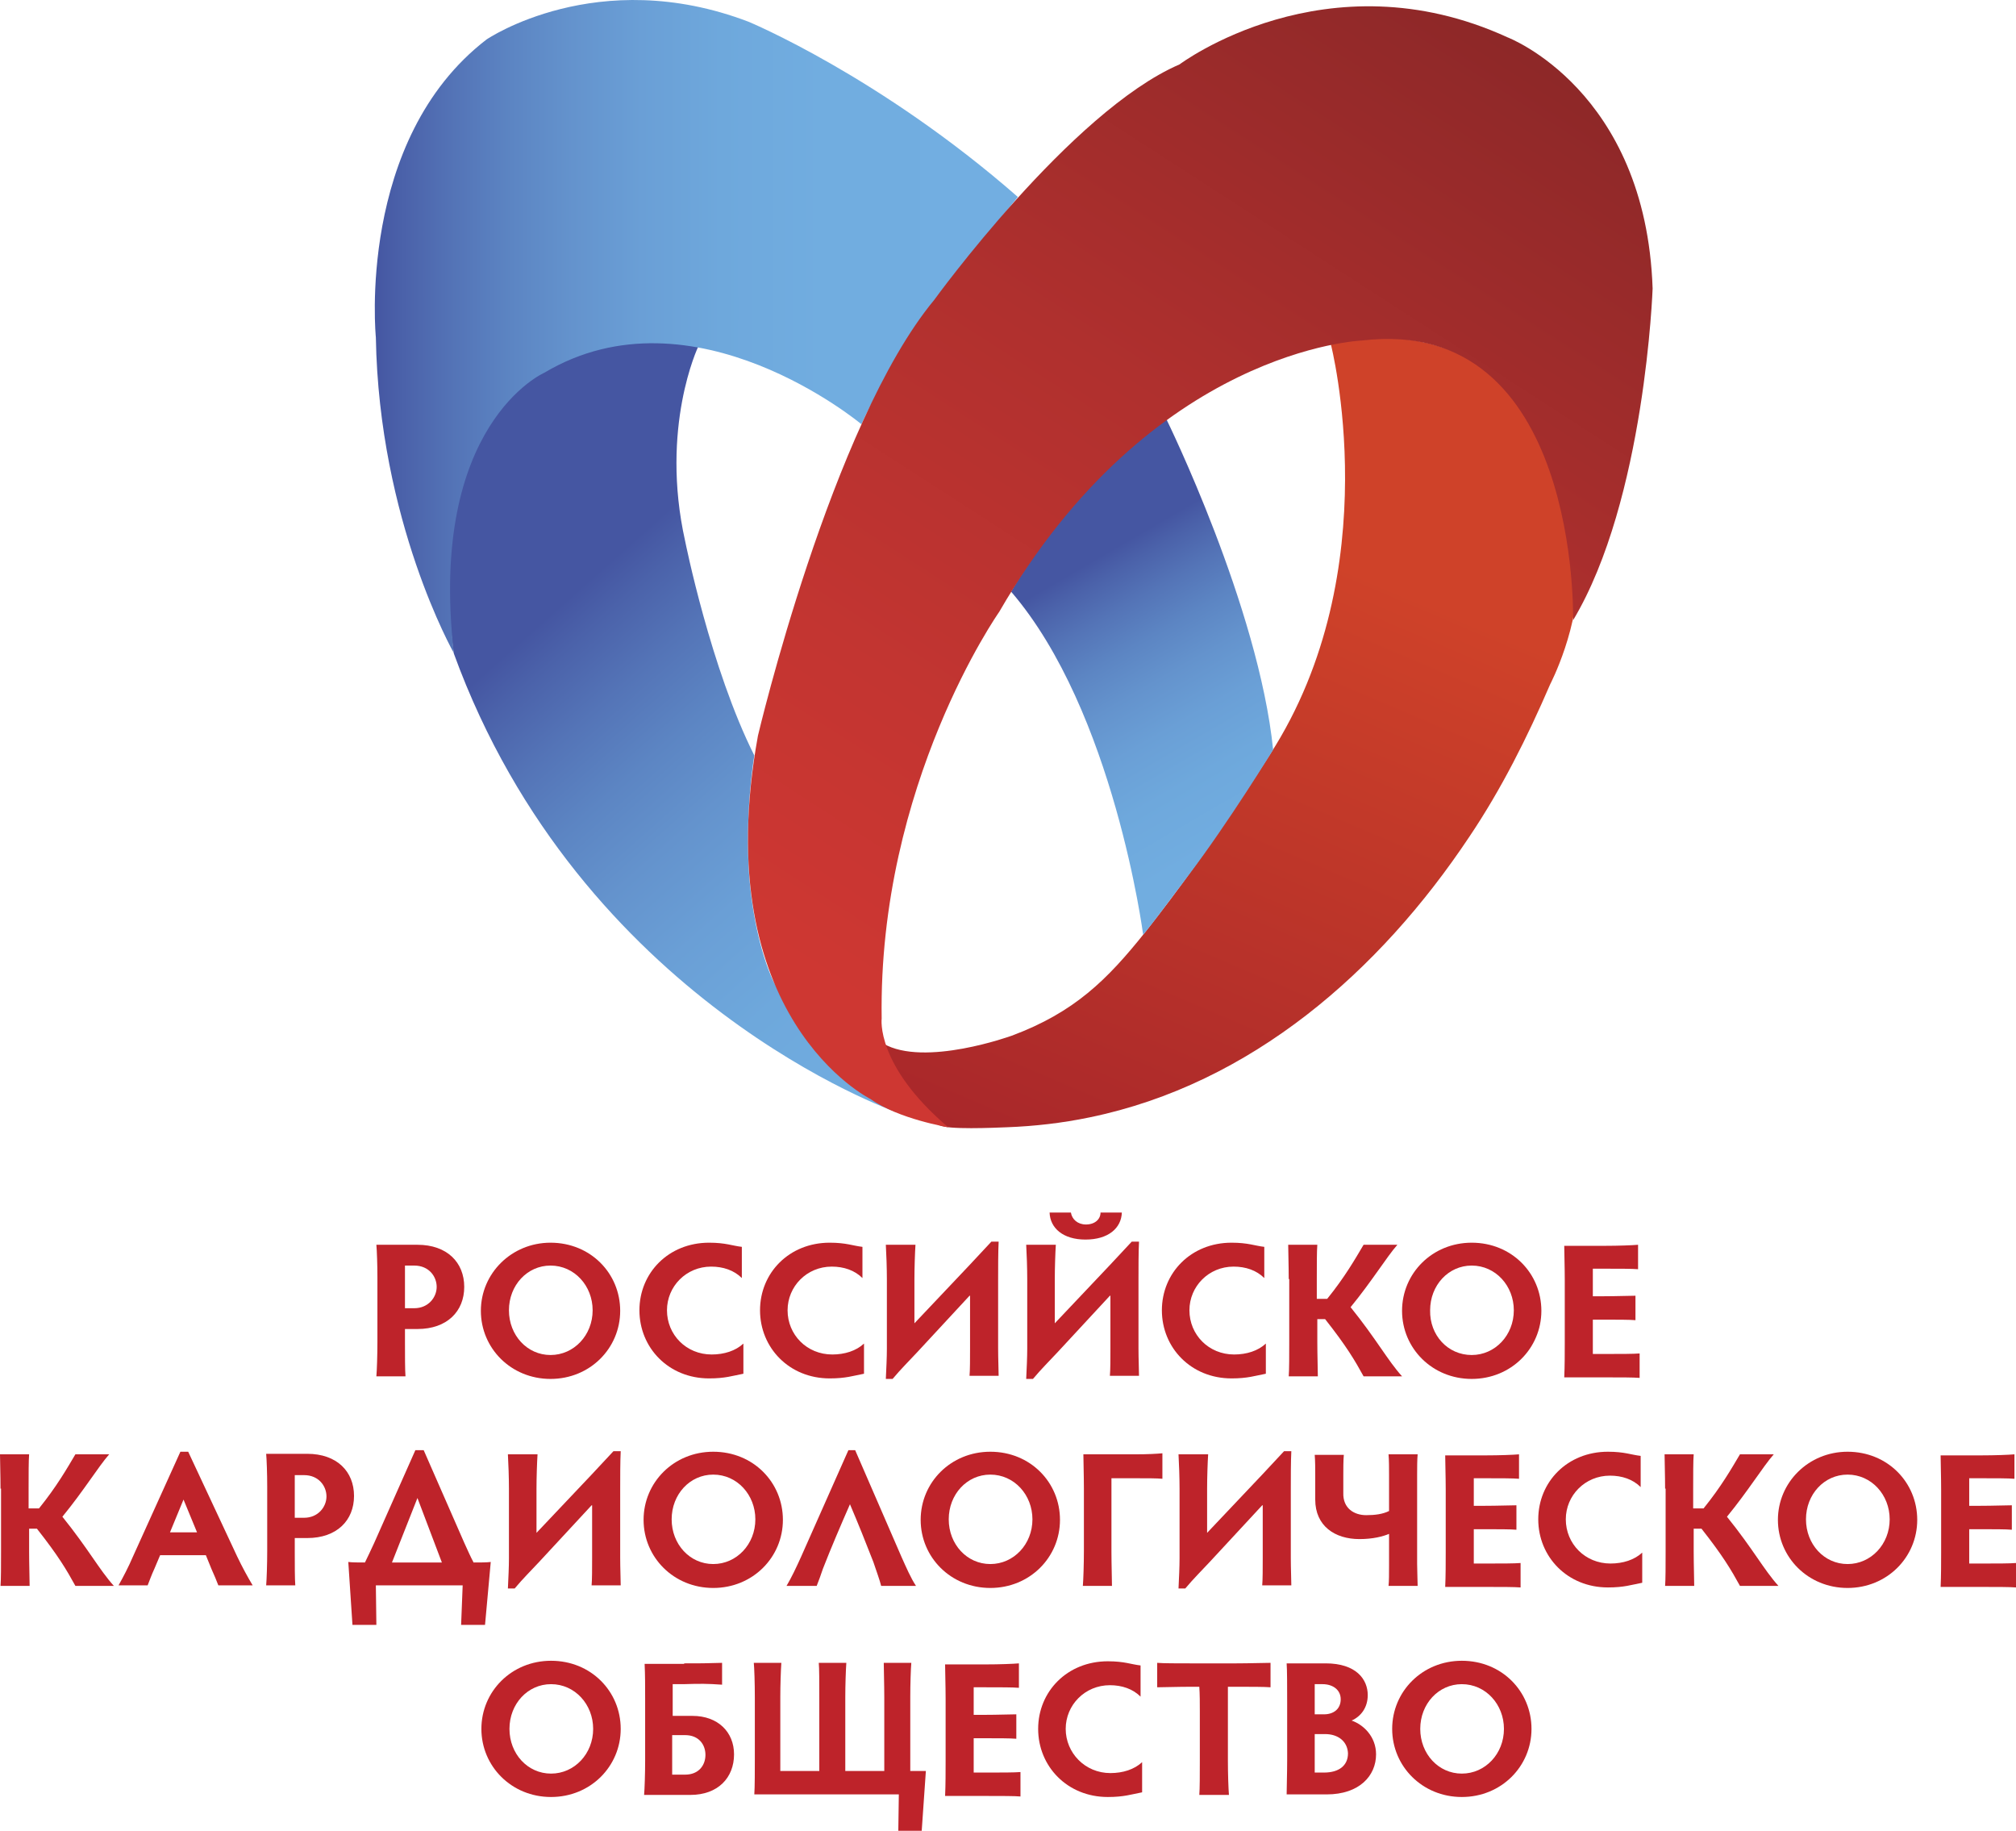
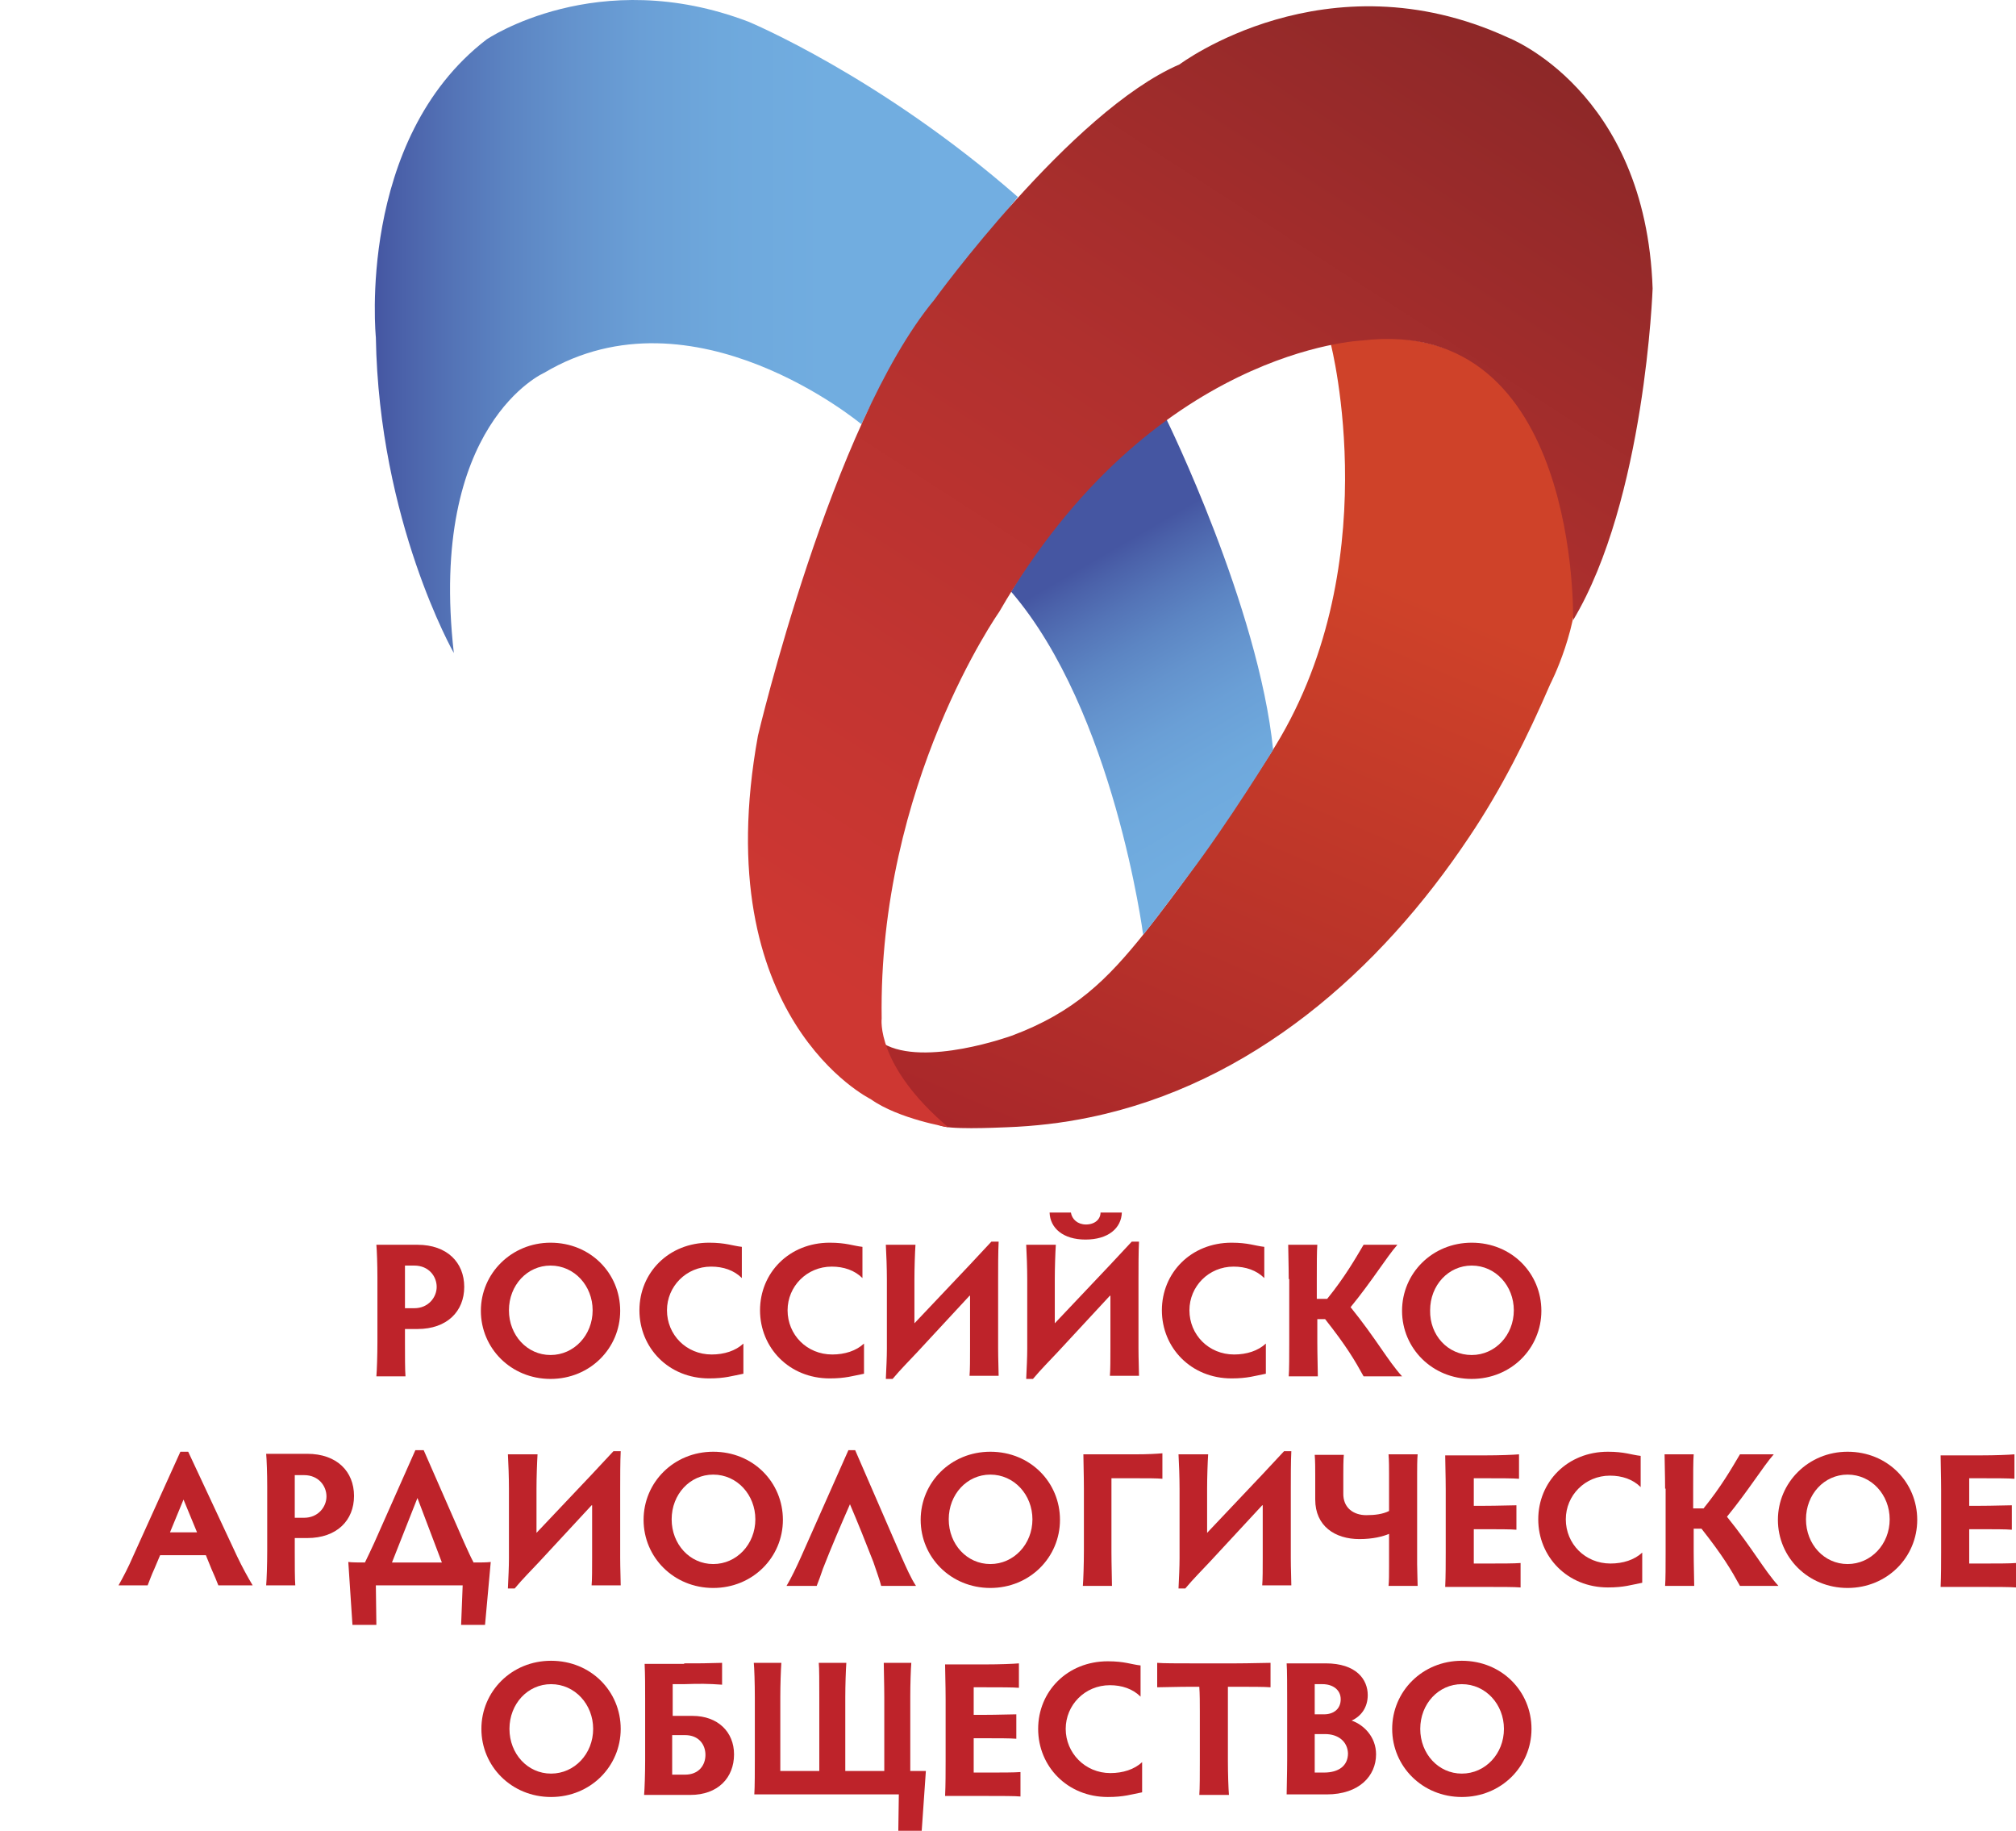
<svg xmlns="http://www.w3.org/2000/svg" xmlns:ns1="http://www.inkscape.org/namespaces/inkscape" xmlns:ns2="http://sodipodi.sourceforge.net/DTD/sodipodi-0.dtd" version="1.1" id="Layer_1" x="0px" y="0px" viewBox="0 0 387.8 352.084" xml:space="preserve" ns1:version="0.91 r13725" ns2:docname="rko-lg.svg" width="387.8" height="352.084">
  <defs id="defs639" />
  <ns2:namedview pagecolor="#ffffff" bordercolor="#666666" borderopacity="1" objecttolerance="10" gridtolerance="10" guidetolerance="10" ns1:pageopacity="0" ns1:pageshadow="2" ns1:window-width="1301" ns1:window-height="745" id="namedview637" showgrid="false" fit-margin-top="0" fit-margin-left="0" fit-margin-right="0" fit-margin-bottom="0" ns1:zoom="0.89139106" ns1:cx="379.10448" ns1:cy="279.48958" ns1:window-x="57" ns1:window-y="-8" ns1:window-maximized="1" ns1:current-layer="Layer_1" />
  <style type="text/css" id="style3">
	.st0{fill:#BE232A;}
	.st1{fill:url(#SVGID_1_);}
	.st2{fill:url(#SVGID_2_);}
	.st3{fill:url(#SVGID_3_);}
	.st4{fill:url(#SVGID_4_);}
	.st5{fill:url(#SVGID_5_);}
	.st6{fill:url(#SVGID_6_);}
	.st7{fill:url(#SVGID_7_);}
	.st8{fill:url(#SVGID_8_);}
	.st9{fill:url(#SVGID_9_);}
	.st10{fill:url(#SVGID_10_);}
	.st11{fill:url(#SVGID_11_);}
	.st12{fill:url(#SVGID_12_);}
	.st13{fill:url(#SVGID_13_);}
	.st14{fill:url(#SVGID_14_);}
	.st15{fill:url(#SVGID_15_);}
	.st16{fill:url(#SVGID_16_);}
	.st17{fill:url(#SVGID_17_);}
	.st18{fill:url(#SVGID_18_);}
	.st19{fill:url(#SVGID_19_);}
	.st20{fill:url(#SVGID_20_);}
</style>
  <g id="g162" transform="translate(425.1,114.784)">
    <g id="g164">
      <path class="st0" d="m -347.2,143.3 c 0,2.5 0,5.4 0.1,6.6 l -5.6,0 c 0.1,-1.1 0.2,-4.1 0.2,-6.6 l 0,-12.4 c 0,-2.5 -0.1,-5.2 -0.2,-6.3 l 7.9,0 c 5.7,0 9,3.4 9,8.1 0,4.7 -3.3,8.1 -9,8.1 l -2.4,0 0,2.5 z m 0,-6.5 1.8,0 c 2.7,0 4.3,-2.1 4.3,-4.1 0,-2 -1.5,-4.1 -4.3,-4.1 l -1.8,0 0,8.2 z" id="path166" ns1:connector-curvature="0" style="fill:#be232a" />
      <path class="st0" d="m -319.2,124.2 c 7.7,0 13.4,5.9 13.4,13.1 0,7.2 -5.8,13.1 -13.4,13.1 -7.6,0 -13.4,-5.9 -13.4,-13.1 0,-7.2 5.9,-13.1 13.4,-13.1 z m 0,21.6 c 4.5,0 8.1,-3.8 8.1,-8.6 0,-4.7 -3.5,-8.6 -8.1,-8.6 -4.5,0 -8,3.8 -8,8.6 0,4.8 3.5,8.6 8,8.6 z" id="path168" ns1:connector-curvature="0" style="fill:#be232a" />
      <path class="st0" d="m -288.2,145.7 c 2.4,0 4.6,-0.7 6.1,-2.1 l 0,5.8 c -2.1,0.4 -3.5,0.9 -6.6,0.9 -7.8,0 -13.4,-5.9 -13.4,-13.1 0,-7.2 5.6,-13 13.4,-13 3.2,0 4.5,0.6 6.3,0.8 l 0,6 c -1.5,-1.5 -3.6,-2.2 -5.9,-2.2 -4.8,0 -8.5,3.8 -8.5,8.4 0,4.7 3.7,8.5 8.6,8.5 z" id="path170" ns1:connector-curvature="0" style="fill:#be232a" />
      <path class="st0" d="m -265,145.7 c 2.4,0 4.6,-0.7 6.1,-2.1 l 0,5.8 c -2.1,0.4 -3.5,0.9 -6.6,0.9 -7.8,0 -13.4,-5.9 -13.4,-13.1 0,-7.2 5.6,-13 13.4,-13 3.2,0 4.5,0.6 6.3,0.8 l 0,6 c -1.5,-1.5 -3.6,-2.2 -5.9,-2.2 -4.8,0 -8.5,3.8 -8.5,8.4 0,4.7 3.7,8.5 8.6,8.5 z" id="path172" ns1:connector-curvature="0" style="fill:#be232a" />
      <path class="st0" d="m -238.6,134.4 -10.1,10.9 c -1.4,1.5 -3.2,3.3 -4.7,5.1 l -1.3,0 c 0.1,-2.1 0.2,-4.2 0.2,-5.8 l 0,-13.4 c 0,-2 -0.1,-5 -0.2,-6.6 l 5.7,0 c -0.1,1.5 -0.2,4.5 -0.2,6.6 l 0,8.5 10.6,-11.2 c 1.6,-1.7 2.5,-2.7 4.2,-4.5 l 1.4,0 c -0.1,2 -0.1,5.1 -0.1,7.3 l 0,13.2 c 0,2 0.1,4.3 0.1,5.3 l -5.6,0 c 0.1,-1 0.1,-3.4 0.1,-5.3 l 0,-10.1 z" id="path174" ns1:connector-curvature="0" style="fill:#be232a" />
      <path class="st0" d="m -211.6,134.4 -10.1,10.9 c -1.4,1.5 -3.2,3.3 -4.7,5.1 l -1.3,0 c 0.1,-2.1 0.2,-4.2 0.2,-5.8 l 0,-13.4 c 0,-2 -0.1,-5 -0.2,-6.6 l 5.7,0 c -0.1,1.5 -0.2,4.5 -0.2,6.6 l 0,8.5 10.6,-11.2 c 1.6,-1.7 2.5,-2.7 4.2,-4.5 l 1.4,0 c -0.1,2 -0.1,5.1 -0.1,7.3 l 0,13.2 c 0,2 0.1,4.3 0.1,5.3 l -5.6,0 c 0.1,-1 0.1,-3.4 0.1,-5.3 l 0,-10.1 z m -4.6,-13.7 c 1.7,0 2.8,-1 2.8,-2.3 l 4.1,0 c -0.1,3 -2.6,5.2 -7,5.2 -4.3,0 -6.8,-2.2 -6.9,-5.2 l 4.1,0 c 0.2,1.3 1.3,2.3 2.9,2.3 z" id="path176" ns1:connector-curvature="0" style="fill:#be232a" />
      <path class="st0" d="m -187.7,145.7 c 2.4,0 4.6,-0.7 6.1,-2.1 l 0,5.8 c -2.1,0.4 -3.5,0.9 -6.6,0.9 -7.8,0 -13.4,-5.9 -13.4,-13.1 0,-7.2 5.6,-13 13.4,-13 3.2,0 4.5,0.6 6.3,0.8 l 0,6 c -1.5,-1.5 -3.6,-2.2 -5.9,-2.2 -4.8,0 -8.5,3.8 -8.5,8.4 0,4.7 3.7,8.5 8.6,8.5 z" id="path178" ns1:connector-curvature="0" style="fill:#be232a" />
      <path class="st0" d="m -177.2,131.2 c 0,-2.5 -0.1,-5.5 -0.1,-6.6 l 5.6,0 c -0.1,1.1 -0.1,4.1 -0.1,6.6 l 0,3.8 2,0 c 3.4,-4.2 5.4,-7.7 7,-10.4 l 6.5,0 c -2.1,2.4 -4.9,7 -9,12 5,6.2 7.1,10.2 9.9,13.3 l -7.4,0 c -1.7,-3.1 -3.3,-5.8 -7.4,-11 l -1.5,0 0,4.4 c 0,2.5 0.1,5.4 0.1,6.6 l -5.6,0 c 0.1,-1.1 0.1,-4.1 0.1,-6.6 l 0,-12.1 z" id="path180" ns1:connector-curvature="0" style="fill:#be232a" />
      <path class="st0" d="m -142,124.2 c 7.7,0 13.4,5.9 13.4,13.1 0,7.2 -5.8,13.1 -13.4,13.1 -7.6,0 -13.4,-5.9 -13.4,-13.1 0,-7.2 5.8,-13.1 13.4,-13.1 z m 0,21.6 c 4.5,0 8.1,-3.8 8.1,-8.6 0,-4.7 -3.5,-8.6 -8.1,-8.6 -4.5,0 -8,3.8 -8,8.6 -0.1,4.8 3.4,8.6 8,8.6 z" id="path182" ns1:connector-curvature="0" style="fill:#be232a" />
-       <path class="st0" d="m -118.7,129 0,5.5 2.1,0 c 2.5,0 4.9,-0.1 6.1,-0.1 l 0,4.7 c -1.1,-0.1 -3.6,-0.1 -6.1,-0.1 l -2.1,0 0,6.6 2.7,0 c 2.5,0 5.2,0 6.3,-0.1 l 0,4.7 c -1.1,-0.1 -3.8,-0.1 -6.3,-0.1 l -8.2,0 c 0.1,-2 0.1,-4.9 0.1,-6.6 l 0,-12.1 c 0,-2.5 -0.1,-5.4 -0.1,-6.6 l 7.9,0 c 2.5,0 5.2,-0.1 6.3,-0.2 l 0,4.7 c -1.1,-0.1 -3.8,-0.1 -6.3,-0.1 l -2.4,0 z" id="path184" ns1:connector-curvature="0" style="fill:#be232a" />
-       <path class="st0" d="m -425,171.5 c 0,-2.5 -0.1,-5.5 -0.1,-6.6 l 5.6,0 c -0.1,1.1 -0.1,4.1 -0.1,6.6 l 0,3.8 2,0 c 3.4,-4.2 5.4,-7.7 7,-10.4 l 6.5,0 c -2.1,2.4 -4.9,7 -9,12 5,6.2 7.1,10.2 9.9,13.3 l -7.4,0 c -1.7,-3.1 -3.3,-5.8 -7.4,-11 l -1.5,0 0,4.4 c 0,2.5 0.1,5.4 0.1,6.6 l -5.6,0 c 0.1,-1.1 0.1,-4.1 0.1,-6.6 l 0,-12.1 z" id="path186" ns1:connector-curvature="0" style="fill:#be232a" />
      <path class="st0" d="m -383.1,190.1 c -0.3,-0.8 -0.8,-2 -1.3,-3.1 l -1.1,-2.7 -8.8,0 -1.1,2.6 c -0.6,1.3 -0.9,2.2 -1.3,3.2 l -5.6,0 c 0.9,-1.6 1.9,-3.5 2.8,-5.6 l 9.1,-20.1 1.5,0 9.4,20.1 c 1,2.1 2.1,4.1 3,5.6 l -6.6,0 z m -6.7,-16.5 -2.6,6.3 5.2,0 -2.6,-6.3 z" id="path188" ns1:connector-curvature="0" style="fill:#be232a" />
      <path class="st0" d="m -368.4,183.5 c 0,2.5 0,5.4 0.1,6.6 l -5.6,0 c 0.1,-1.1 0.2,-4.1 0.2,-6.6 l 0,-12.4 c 0,-2.5 -0.1,-5.2 -0.2,-6.3 l 7.9,0 c 5.7,0 9,3.4 9,8.1 0,4.7 -3.3,8.1 -9,8.1 l -2.4,0 0,2.5 z m 0,-6.4 1.8,0 c 2.7,0 4.3,-2.1 4.3,-4.1 0,-2 -1.5,-4.1 -4.3,-4.1 l -1.8,0 0,8.2 z" id="path190" ns1:connector-curvature="0" style="fill:#be232a" />
      <path class="st0" d="m -331.8,197.7 -4.6,0 0.3,-7.6 -16.7,0 0.1,7.6 -4.6,0 -0.8,-12.1 c 0.7,0.1 2,0.1 3.2,0.1 0.6,-1.2 1.1,-2.3 1.8,-3.8 l 7.9,-17.8 1.6,0 7.8,17.8 c 0.6,1.3 1.2,2.7 1.8,3.8 1.4,0 2.5,0 3.3,-0.1 l -1.1,12.1 z m -13,-24.4 -4.9,12.4 9.6,0 -4.7,-12.4 z" id="path192" ns1:connector-curvature="0" style="fill:#be232a" />
      <path class="st0" d="m -311.3,174.7 -10.1,10.9 c -1.4,1.5 -3.2,3.3 -4.7,5.1 l -1.3,0 c 0.1,-2.1 0.2,-4.2 0.2,-5.8 l 0,-13.4 c 0,-2 -0.1,-5 -0.2,-6.6 l 5.7,0 c -0.1,1.5 -0.2,4.5 -0.2,6.6 l 0,8.5 10.6,-11.2 c 1.6,-1.7 2.5,-2.7 4.2,-4.5 l 1.4,0 c -0.1,2 -0.1,5.1 -0.1,7.3 l 0,13.2 c 0,2 0.1,4.3 0.1,5.3 l -5.6,0 c 0.1,-1 0.1,-3.4 0.1,-5.3 l 0,-10.1 z" id="path194" ns1:connector-curvature="0" style="fill:#be232a" />
      <path class="st0" d="m -287.9,164.4 c 7.7,0 13.4,5.9 13.4,13.1 0,7.2 -5.8,13.1 -13.4,13.1 -7.6,0 -13.4,-5.9 -13.4,-13.1 0,-7.2 5.8,-13.1 13.4,-13.1 z m 0,21.6 c 4.5,0 8.1,-3.8 8.1,-8.6 0,-4.7 -3.5,-8.6 -8.1,-8.6 -4.5,0 -8,3.8 -8,8.6 0,4.8 3.5,8.6 8,8.6 z" id="path196" ns1:connector-curvature="0" style="fill:#be232a" />
      <path class="st0" d="m -261.6,174.5 c -1.8,4.1 -3.6,8.3 -5.2,12.4 -0.4,1.2 -0.8,2.3 -1.2,3.3 l -5.8,0 c 0.9,-1.5 1.9,-3.6 2.8,-5.6 l 9.1,-20.5 1.3,0 8.9,20.5 c 0.9,2 1.8,4.1 2.8,5.6 l -6.7,0 c -0.3,-1.2 -0.9,-2.8 -1.5,-4.6 -1.6,-4.1 -2.8,-7.1 -4.5,-11.1 z" id="path198" ns1:connector-curvature="0" style="fill:#be232a" />
      <path class="st0" d="m -234.6,164.4 c 7.7,0 13.4,5.9 13.4,13.1 0,7.2 -5.8,13.1 -13.4,13.1 -7.6,0 -13.4,-5.9 -13.4,-13.1 0,-7.2 5.8,-13.1 13.4,-13.1 z m 0,21.6 c 4.5,0 8.1,-3.8 8.1,-8.6 0,-4.7 -3.5,-8.6 -8.1,-8.6 -4.5,0 -8,3.8 -8,8.6 0,4.8 3.5,8.6 8,8.6 z" id="path200" ns1:connector-curvature="0" style="fill:#be232a" />
      <path class="st0" d="m -216.6,183.5 0,-12 c 0,-2.5 -0.1,-5.5 -0.1,-6.6 l 9.9,0 c 2.5,0 4.2,-0.1 5.3,-0.2 l 0,4.9 c -1.1,-0.1 -2.8,-0.1 -5.3,-0.1 l -4.5,0 0,14.1 c 0,2.5 0.1,5.4 0.1,6.6 l -5.6,0 c 0.1,-1.2 0.2,-4.2 0.2,-6.7 z" id="path202" ns1:connector-curvature="0" style="fill:#be232a" />
      <path class="st0" d="m -182.3,174.7 -10.1,10.9 c -1.4,1.5 -3.2,3.3 -4.7,5.1 l -1.3,0 c 0.1,-2.1 0.2,-4.2 0.2,-5.8 l 0,-13.4 c 0,-2 -0.1,-5 -0.2,-6.6 l 5.7,0 c -0.1,1.5 -0.2,4.5 -0.2,6.6 l 0,8.5 10.6,-11.2 c 1.6,-1.7 2.5,-2.7 4.2,-4.5 l 1.4,0 c -0.1,2 -0.1,5.1 -0.1,7.3 l 0,13.2 c 0,2 0.1,4.3 0.1,5.3 l -5.6,0 c 0.1,-1 0.1,-3.4 0.1,-5.3 l 0,-10.1 z" id="path204" ns1:connector-curvature="0" style="fill:#be232a" />
      <path class="st0" d="m -162.3,176.6 c 1.7,0 3.2,-0.2 4.4,-0.8 l 0,-7 c 0,-1.1 0,-2.8 -0.1,-3.9 l 5.6,0 c -0.1,1 -0.1,2.8 -0.1,3.9 l 0,17.2 c 0,1.4 0.1,3.3 0.1,4.2 l -5.6,0 c 0.1,-0.8 0.1,-2.5 0.1,-3.9 l 0,-6.1 c -1.2,0.5 -3.1,1 -5.7,1 -4.7,0 -8.5,-2.5 -8.5,-7.6 l 0,-4.7 c 0,-1.1 0,-2.8 -0.1,-3.9 l 5.6,0 c -0.1,1 -0.1,2.8 -0.1,3.9 l 0,3.4 c -0.1,3 2.1,4.3 4.4,4.3 z" id="path206" ns1:connector-curvature="0" style="fill:#be232a" />
      <path class="st0" d="m -141.6,169.3 0,5.5 2.1,0 c 2.5,0 4.9,-0.1 6.1,-0.1 l 0,4.7 c -1.1,-0.1 -3.6,-0.1 -6.1,-0.1 l -2.1,0 0,6.6 2.7,0 c 2.5,0 5.2,0 6.3,-0.1 l 0,4.7 c -1.1,-0.1 -3.8,-0.1 -6.3,-0.1 l -8.2,0 c 0.1,-2 0.1,-4.9 0.1,-6.6 l 0,-12.1 c 0,-2.5 -0.1,-5.4 -0.1,-6.6 l 7.9,0 c 2.5,0 5.2,-0.1 6.3,-0.2 l 0,4.7 c -1.1,-0.1 -3.8,-0.1 -6.3,-0.1 l -2.4,0 z" id="path208" ns1:connector-curvature="0" style="fill:#be232a" />
      <path class="st0" d="m -115.3,185.9 c 2.4,0 4.6,-0.7 6.1,-2.1 l 0,5.8 c -2.1,0.4 -3.5,0.9 -6.6,0.9 -7.8,0 -13.4,-5.9 -13.4,-13.1 0,-7.2 5.6,-13 13.4,-13 3.2,0 4.5,0.6 6.3,0.8 l 0,6 c -1.5,-1.5 -3.6,-2.2 -5.9,-2.2 -4.8,0 -8.5,3.8 -8.5,8.4 0,4.7 3.7,8.5 8.6,8.5 z" id="path210" ns1:connector-curvature="0" style="fill:#be232a" />
      <path class="st0" d="m -104.8,171.5 c 0,-2.5 -0.1,-5.5 -0.1,-6.6 l 5.6,0 c -0.1,1.1 -0.1,4.1 -0.1,6.6 l 0,3.8 2,0 c 3.4,-4.2 5.4,-7.7 7,-10.4 l 6.5,0 c -2.1,2.4 -4.9,7 -9,12 5,6.2 7.1,10.2 9.9,13.3 l -7.4,0 c -1.7,-3.1 -3.3,-5.8 -7.4,-11 l -1.5,0 0,4.4 c 0,2.5 0.1,5.4 0.1,6.6 l -5.6,0 c 0.1,-1.1 0.1,-4.1 0.1,-6.6 l 0,-12.1 z" id="path212" ns1:connector-curvature="0" style="fill:#be232a" />
      <path class="st0" d="m -69.7,164.4 c 7.7,0 13.4,5.9 13.4,13.1 0,7.2 -5.8,13.1 -13.4,13.1 -7.6,0 -13.4,-5.9 -13.4,-13.1 0,-7.2 5.9,-13.1 13.4,-13.1 z m 0,21.6 c 4.5,0 8.1,-3.8 8.1,-8.6 0,-4.7 -3.5,-8.6 -8.1,-8.6 -4.5,0 -8,3.8 -8,8.6 0,4.8 3.5,8.6 8,8.6 z" id="path214" ns1:connector-curvature="0" style="fill:#be232a" />
      <path class="st0" d="m -46.3,169.3 0,5.5 2.1,0 c 2.5,0 4.9,-0.1 6.1,-0.1 l 0,4.7 c -1.1,-0.1 -3.6,-0.1 -6.1,-0.1 l -2.1,0 0,6.6 2.7,0 c 2.5,0 5.2,0 6.3,-0.1 l 0,4.7 c -1.1,-0.1 -3.8,-0.1 -6.3,-0.1 l -8.2,0 c 0.1,-2 0.1,-4.9 0.1,-6.6 l 0,-12.1 c 0,-2.5 -0.1,-5.4 -0.1,-6.6 l 7.9,0 c 2.5,0 5.2,-0.1 6.3,-0.2 l 0,4.7 c -1.1,-0.1 -3.8,-0.1 -6.3,-0.1 l -2.4,0 z" id="path216" ns1:connector-curvature="0" style="fill:#be232a" />
      <path class="st0" d="m -319.1,204.6 c 7.7,0 13.4,5.9 13.4,13.1 0,7.2 -5.8,13.1 -13.4,13.1 -7.6,0 -13.4,-5.9 -13.4,-13.1 0,-7.2 5.8,-13.1 13.4,-13.1 z m 0,21.7 c 4.5,0 8.1,-3.8 8.1,-8.6 0,-4.7 -3.5,-8.6 -8.1,-8.6 -4.5,0 -8,3.8 -8,8.6 0,4.8 3.5,8.6 8,8.6 z" id="path218" ns1:connector-curvature="0" style="fill:#be232a" />
      <path class="st0" d="m -293.5,205.1 c 3.1,0 4.1,0 7.3,-0.1 l 0,4.2 c -2.8,-0.2 -4.3,-0.2 -7.4,-0.1 l -2.1,0 0,6.1 3.8,0 c 4.9,0 8,3.1 8,7.4 0,4.5 -3.1,7.8 -8.4,7.8 l -8.9,0 c 0.1,-1.1 0.2,-4.1 0.2,-6.6 l 0,-12 c 0,-2.2 0,-4.6 -0.1,-6.6 l 7.6,0 z m -2.3,21.4 2.5,0 c 2.6,0 3.9,-1.8 3.9,-3.8 0,-2 -1.3,-3.8 -3.9,-3.8 l -2.5,0 0,7.6 z" id="path220" ns1:connector-curvature="0" style="fill:#be232a" />
      <path class="st0" d="m -247.8,237.3 -4.5,0 0.1,-7 -27.8,0 c 0.1,-1.2 0.1,-5 0.1,-6.7 l 0,-12 c 0,-2.7 -0.1,-5.7 -0.2,-6.6 l 5.3,0 c -0.1,1.4 -0.2,4.3 -0.2,6.6 l 0,14.2 7.5,0 0,-14.2 c 0,-2.7 0,-5.7 -0.1,-6.6 l 5.3,0 c -0.1,1.4 -0.2,4.3 -0.2,6.6 l 0,14.2 7.5,0 0,-14.2 c 0,-2.5 -0.1,-5.5 -0.1,-6.6 l 5.3,0 c -0.1,1.1 -0.2,4.1 -0.2,6.6 l 0,11.9 0,2.3 3,0 -0.8,11.5 z" id="path222" ns1:connector-curvature="0" style="fill:#be232a" />
      <path class="st0" d="m -237.8,209.5 0,5.5 2.1,0 c 2.5,0 4.9,-0.1 6.1,-0.1 l 0,4.7 c -1.1,-0.1 -3.6,-0.1 -6.1,-0.1 l -2.1,0 0,6.6 2.7,0 c 2.5,0 5.2,0 6.3,-0.1 l 0,4.7 c -1.1,-0.1 -3.8,-0.1 -6.3,-0.1 l -8.2,0 c 0.1,-2 0.1,-4.9 0.1,-6.6 l 0,-12.1 c 0,-2.5 -0.1,-5.4 -0.1,-6.6 l 7.9,0 c 2.5,0 5.2,-0.1 6.3,-0.2 l 0,4.7 c -1.1,-0.1 -3.8,-0.1 -6.3,-0.1 l -2.4,0 z" id="path224" ns1:connector-curvature="0" style="fill:#be232a" />
      <path class="st0" d="m -211.5,226.2 c 2.4,0 4.6,-0.7 6.1,-2.1 l 0,5.8 c -2.1,0.4 -3.5,0.9 -6.6,0.9 -7.8,0 -13.4,-5.9 -13.4,-13.1 0,-7.2 5.6,-13 13.4,-13 3.2,0 4.5,0.6 6.3,0.8 l 0,6 c -1.5,-1.5 -3.6,-2.2 -5.9,-2.2 -4.8,0 -8.5,3.8 -8.5,8.4 0,4.6 3.7,8.5 8.6,8.5 z" id="path226" ns1:connector-curvature="0" style="fill:#be232a" />
      <path class="st0" d="m -187.3,205.1 c 2.5,0 5.4,-0.1 6.6,-0.1 l 0,4.7 c -1.1,-0.1 -4,-0.1 -6.6,-0.1 l -1.6,0 c 0,1.4 0,3.2 0,4.7 l 0,9.5 c 0,2.5 0.1,5.4 0.2,6.6 l -5.7,0 c 0.1,-1.1 0.1,-4.1 0.1,-6.6 l 0,-9.5 c 0,-1.5 0,-3.3 -0.1,-4.7 l -1.6,0 c -2.5,0 -5.4,0.1 -6.5,0.1 l 0,-4.7 c 1.1,0.1 4,0.1 6.5,0.1 l 8.7,0 z" id="path228" ns1:connector-curvature="0" style="fill:#be232a" />
      <path class="st0" d="m -177.5,223.7 0,-11.1 c 0,-2.5 0,-6.4 -0.1,-7.5 l 7.5,0 c 5.9,0 8.1,3.1 8.1,6.1 0,2.4 -1.3,4.1 -3.1,4.9 2.3,0.8 4.7,3.1 4.7,6.5 0,4.1 -3.2,7.7 -9.5,7.7 l -7.7,0 c 0,-1.1 0.1,-4.1 0.1,-6.6 z m 5.3,-8.8 1.8,0 c 1.8,0 3.2,-1 3.2,-2.9 0,-1.8 -1.5,-2.9 -3.5,-2.9 l -1.5,0 0,5.8 z m 2,3.8 -2,0 0,7.4 1.8,0 c 2.8,0 4.6,-1.3 4.6,-3.7 -0.1,-2.3 -1.9,-3.7 -4.4,-3.7 z" id="path230" ns1:connector-curvature="0" style="fill:#be232a" />
      <path class="st0" d="m -143.9,204.6 c 7.7,0 13.4,5.9 13.4,13.1 0,7.2 -5.8,13.1 -13.4,13.1 -7.6,0 -13.4,-5.9 -13.4,-13.1 0,-7.2 5.8,-13.1 13.4,-13.1 z m 0,21.7 c 4.5,0 8.1,-3.8 8.1,-8.6 0,-4.7 -3.5,-8.6 -8.1,-8.6 -4.5,0 -8,3.8 -8,8.6 0,4.8 3.5,8.6 8,8.6 z" id="path232" ns1:connector-curvature="0" style="fill:#be232a" />
    </g>
  </g>
  <g id="g234" transform="translate(425.1,114.784)">
    <linearGradient id="SVGID_6_" gradientUnits="userSpaceOnUse" x1="-168.323" y1="-7.312" x2="-221.389" y2="116.969">
      <stop offset="0" style="stop-color:#CF4229" id="stop237" />
      <stop offset="1" style="stop-color:#A7262A" id="stop239" />
    </linearGradient>
    <path class="st6" d="m -169.1,-48.6 c 0,0 11.2,43.4 -11.7,78.9 -10.7,16.7 -17.8,26.3 -24.1,34.3 -7.2,9 -13.5,15.3 -25.6,19.8 0,0 -16.8,6.1 -24.7,1.5 -7.9,-4.5 -7.4,4.6 10.8,15.7 1.5,0.9 10.5,0.5 13,0.4 5.3,-0.2 10.6,-0.8 15.9,-1.9 31.1,-6.4 55.8,-28.1 73,-53.9 6.2,-9.2 11.2,-19.2 15.6,-29.4 0,0 5.8,-11.1 5.3,-22.3 0,0 -1.9,-29.2 -18.3,-38.8 0,0.2 -11.3,-8.7 -29.2,-4.3 z" id="path241" ns1:connector-curvature="0" style="fill:url(#SVGID_6_)" />
    <linearGradient id="SVGID_7_" gradientUnits="userSpaceOnUse" x1="-215.691" y1="-6.495" x2="-172.797" y2="67.414">
      <stop offset="0" style="stop-color:#4556A2" id="stop244" />
      <stop offset="4.553562e-02" style="stop-color:#4B62AA" id="stop246" />
      <stop offset="0.125" style="stop-color:#5474B7" id="stop248" />
      <stop offset="0.213" style="stop-color:#5C85C3" id="stop250" />
      <stop offset="0.308" style="stop-color:#6493CD" id="stop252" />
      <stop offset="0.415" style="stop-color:#6A9FD6" id="stop254" />
      <stop offset="0.539" style="stop-color:#6EA8DC" id="stop256" />
      <stop offset="0.697" style="stop-color:#71ADE0" id="stop258" />
      <stop offset="1" style="stop-color:#72AEE1" id="stop260" />
    </linearGradient>
    <path class="st7" d="m -205.2,65 c 0,0 -5.6,-43 -25.4,-66 0,0 12,-21.4 29.9,-33.1 0,0 17.7,36 20.5,63.5 0,0 -8.5,13.9 -16.4,24.3 -3.9,5.2 -6.5,8.7 -8.6,11.3 z" id="path262" ns1:connector-curvature="0" style="fill:url(#SVGID_7_)" />
    <linearGradient id="SVGID_8_" gradientUnits="userSpaceOnUse" x1="-309.513" y1="-5.331" x2="-205.139" y2="112.209">
      <stop offset="0" style="stop-color:#4556A2" id="stop265" />
      <stop offset="4.553562e-02" style="stop-color:#4B62AA" id="stop267" />
      <stop offset="0.125" style="stop-color:#5474B7" id="stop269" />
      <stop offset="0.213" style="stop-color:#5C85C3" id="stop271" />
      <stop offset="0.308" style="stop-color:#6493CD" id="stop273" />
      <stop offset="0.415" style="stop-color:#6A9FD6" id="stop275" />
      <stop offset="0.539" style="stop-color:#6EA8DC" id="stop277" />
      <stop offset="0.697" style="stop-color:#71ADE0" id="stop279" />
      <stop offset="1" style="stop-color:#72AEE1" id="stop281" />
    </linearGradient>
-     <path class="st8" d="m -252.9,99 c 0,0 -60.5,-21.1 -84.9,-88.1 0,0 -5.6,-34.6 9.7,-48.2 0,0 14.8,-16.7 37.3,-10.8 0,0 -7.4,15.5 -2.5,37.4 0,0 4.9,24.5 13.3,41.2 0,0 -1.7,10 -1.1,21.3 0.4,7.9 2.2,16.7 4.8,22.2 0,-0.1 9.4,18.8 23.4,25 z" id="path283" ns1:connector-curvature="0" style="fill:url(#SVGID_8_)" />
+     <path class="st8" d="m -252.9,99 z" id="path283" ns1:connector-curvature="0" style="fill:url(#SVGID_8_)" />
    <linearGradient id="SVGID_9_" gradientUnits="userSpaceOnUse" x1="-353.045" y1="-51.916" x2="-229.304" y2="-51.916">
      <stop offset="0" style="stop-color:#4556A2" id="stop286" />
      <stop offset="4.553562e-02" style="stop-color:#4B62AA" id="stop288" />
      <stop offset="0.125" style="stop-color:#5474B7" id="stop290" />
      <stop offset="0.213" style="stop-color:#5C85C3" id="stop292" />
      <stop offset="0.308" style="stop-color:#6493CD" id="stop294" />
      <stop offset="0.415" style="stop-color:#6A9FD6" id="stop296" />
      <stop offset="0.539" style="stop-color:#6EA8DC" id="stop298" />
      <stop offset="0.697" style="stop-color:#71ADE0" id="stop300" />
      <stop offset="1" style="stop-color:#72AEE1" id="stop302" />
    </linearGradient>
    <path class="st9" d="m -259.4,-33.2 c 0,0 -32.3,-27 -61,-9.9 0,0 -22.4,9.8 -17.4,53.9 0,0 -14.4,-25.3 -15,-60.7 0,0 -3.8,-38 21.3,-57.3 0,0 21.3,-14.5 50.4,-3.4 0,0 25.3,10.5 51.8,33.7 0,0.1 -22,25.8 -30.1,43.7 z" id="path304" ns1:connector-curvature="0" style="fill:url(#SVGID_9_)" />
    <linearGradient id="SVGID_10_" gradientUnits="userSpaceOnUse" x1="-254.247" y1="82.162" x2="-117.928" y2="-129.041">
      <stop offset="0" style="stop-color:#CE3732" id="stop307" />
      <stop offset="0.221" style="stop-color:#C33531" id="stop309" />
      <stop offset="0.509" style="stop-color:#B0302E" id="stop311" />
      <stop offset="0.834" style="stop-color:#932929" id="stop313" />
      <stop offset="1" style="stop-color:#832526" id="stop315" />
    </linearGradient>
    <path class="st10" d="m -122.5,4.5 c 0,0 1.4,-58.8 -40.6,-53.8 0,0 -40.5,1.5 -69.8,52.2 0,0 -23.3,33.1 -22.6,78.2 0,0 -1.2,9 12.8,20.9 0,0 -9.6,-1.6 -14.9,-5.4 0,0 -31.6,-15.5 -21.7,-69.9 0,0 14.1,-59.9 33.9,-83.8 0,0 26.3,-36.3 47.2,-45.3 0,0 28.2,-21.2 63.1,-5.2 0,0 26.6,10.1 27.9,48.3 0,-0.1 -1.4,40.6 -15.3,63.8 z" id="path317" ns1:connector-curvature="0" style="fill:url(#SVGID_10_)" />
  </g>
</svg>